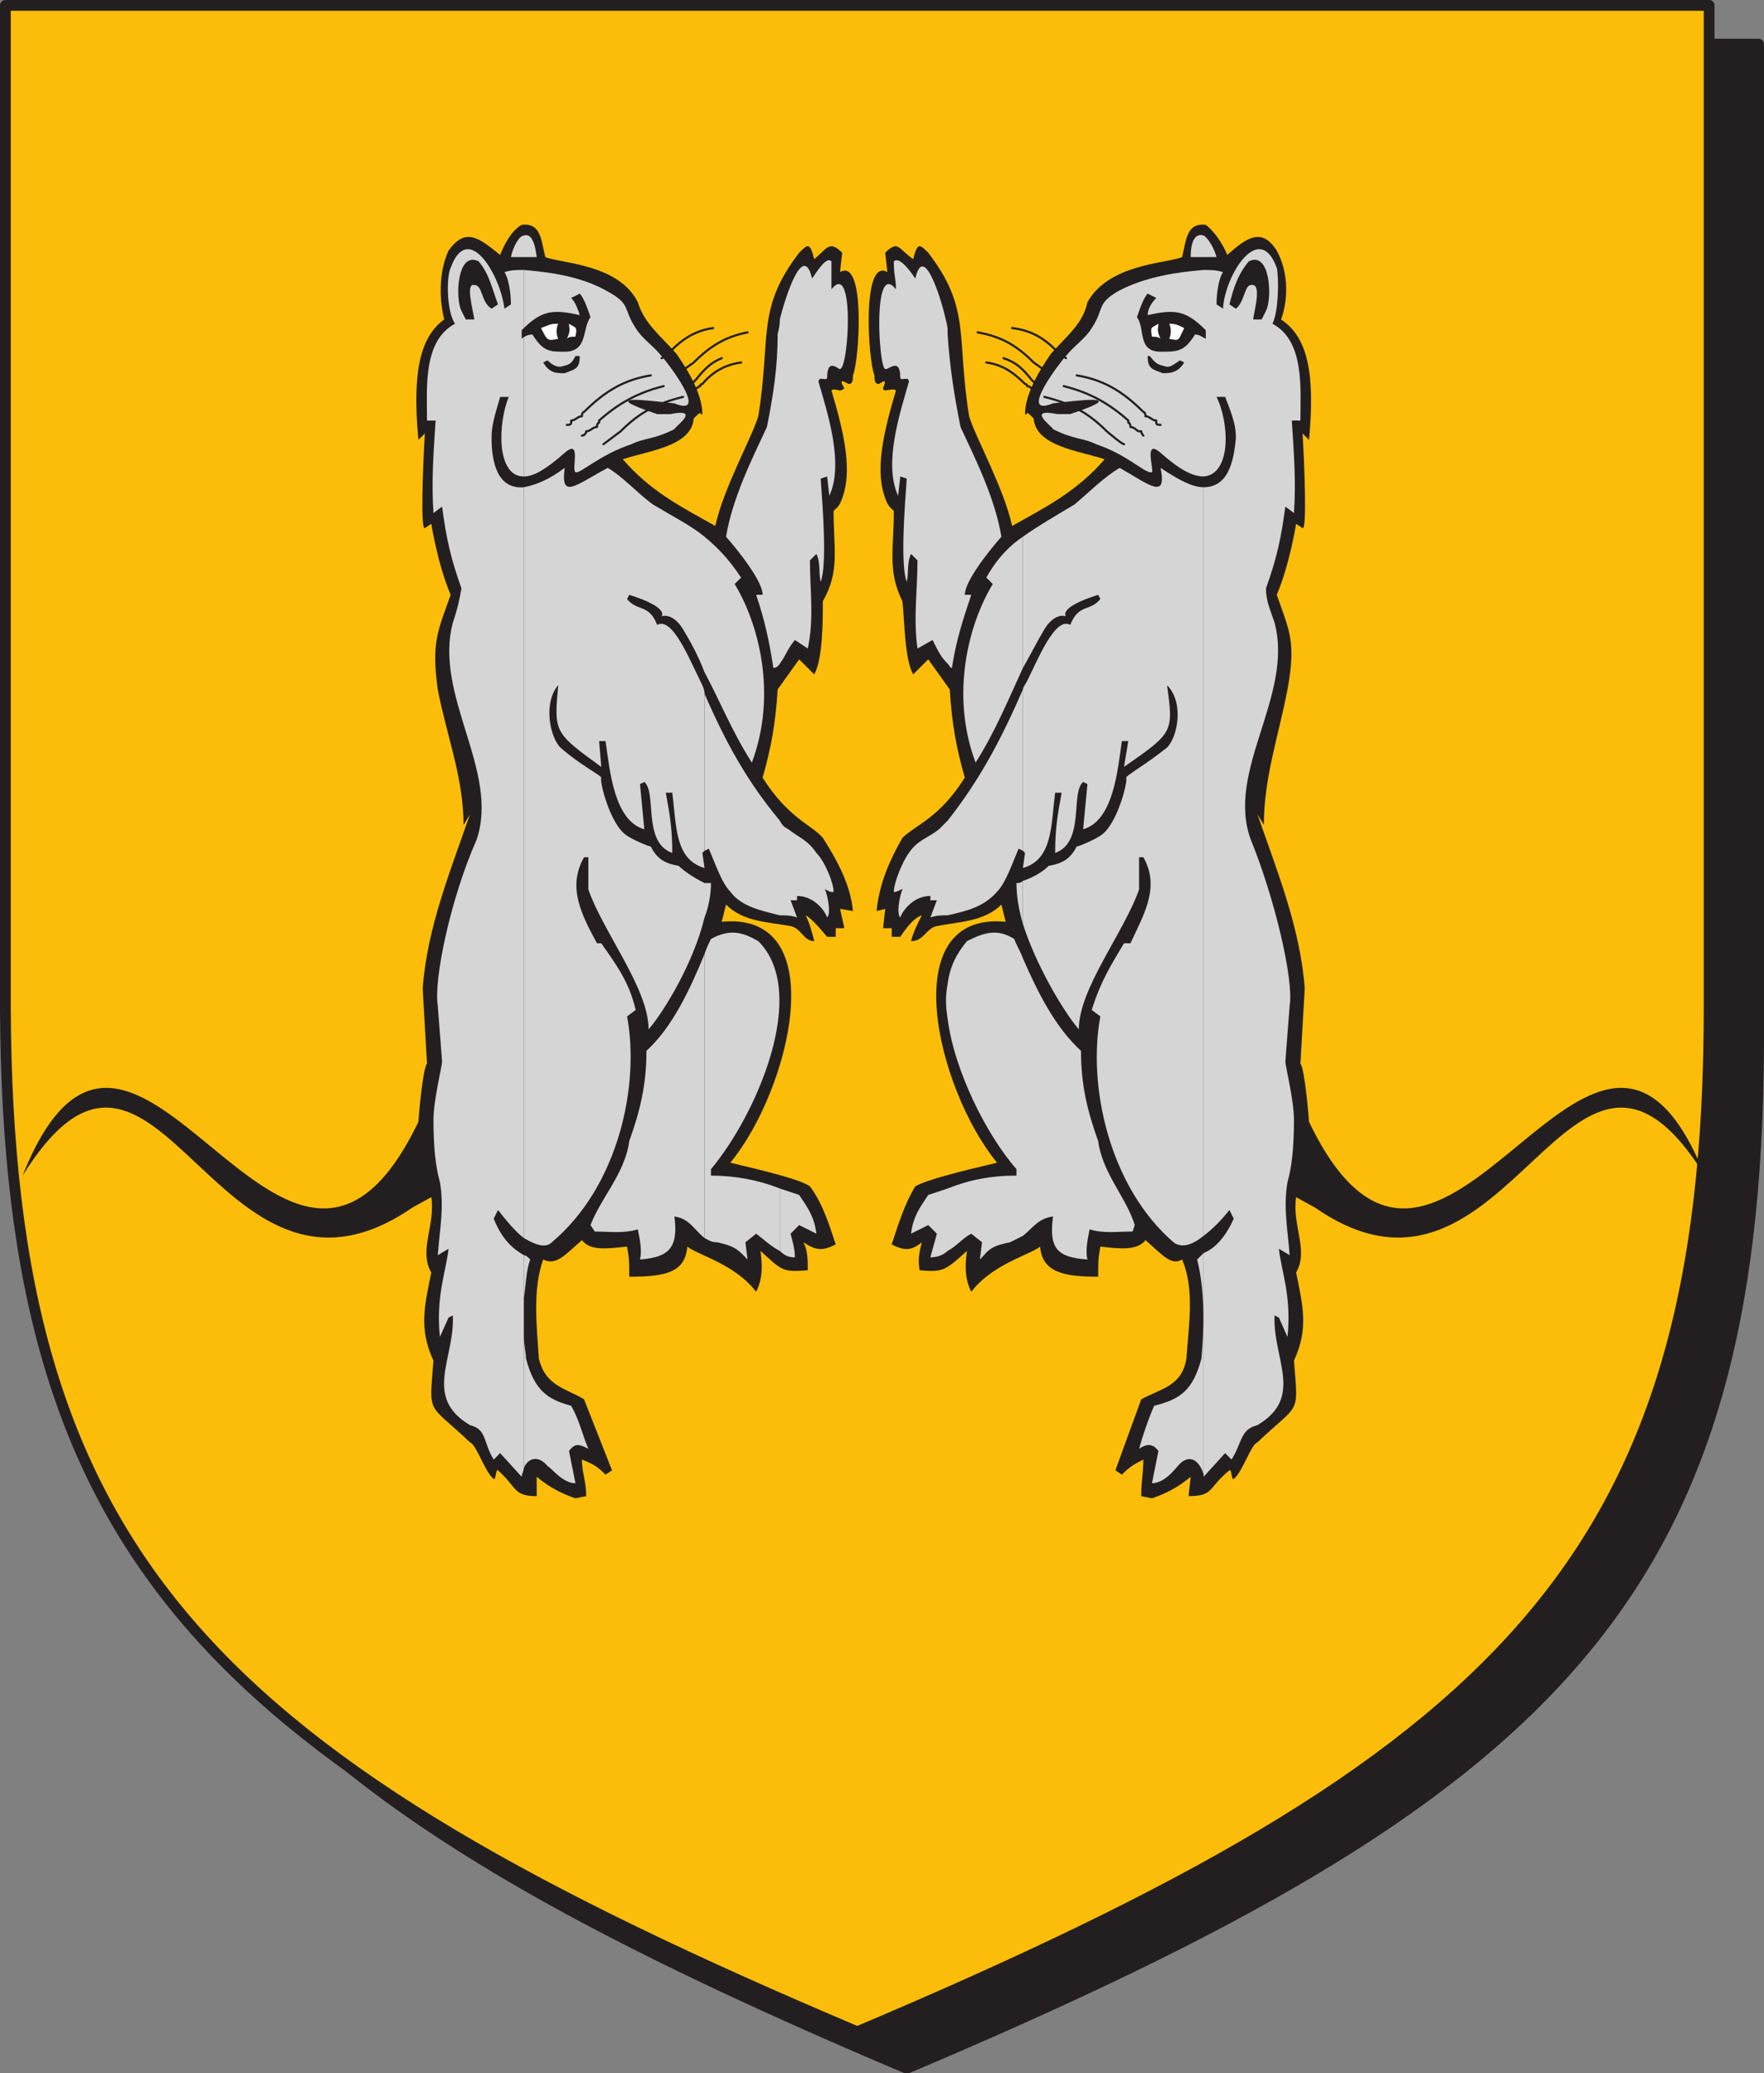
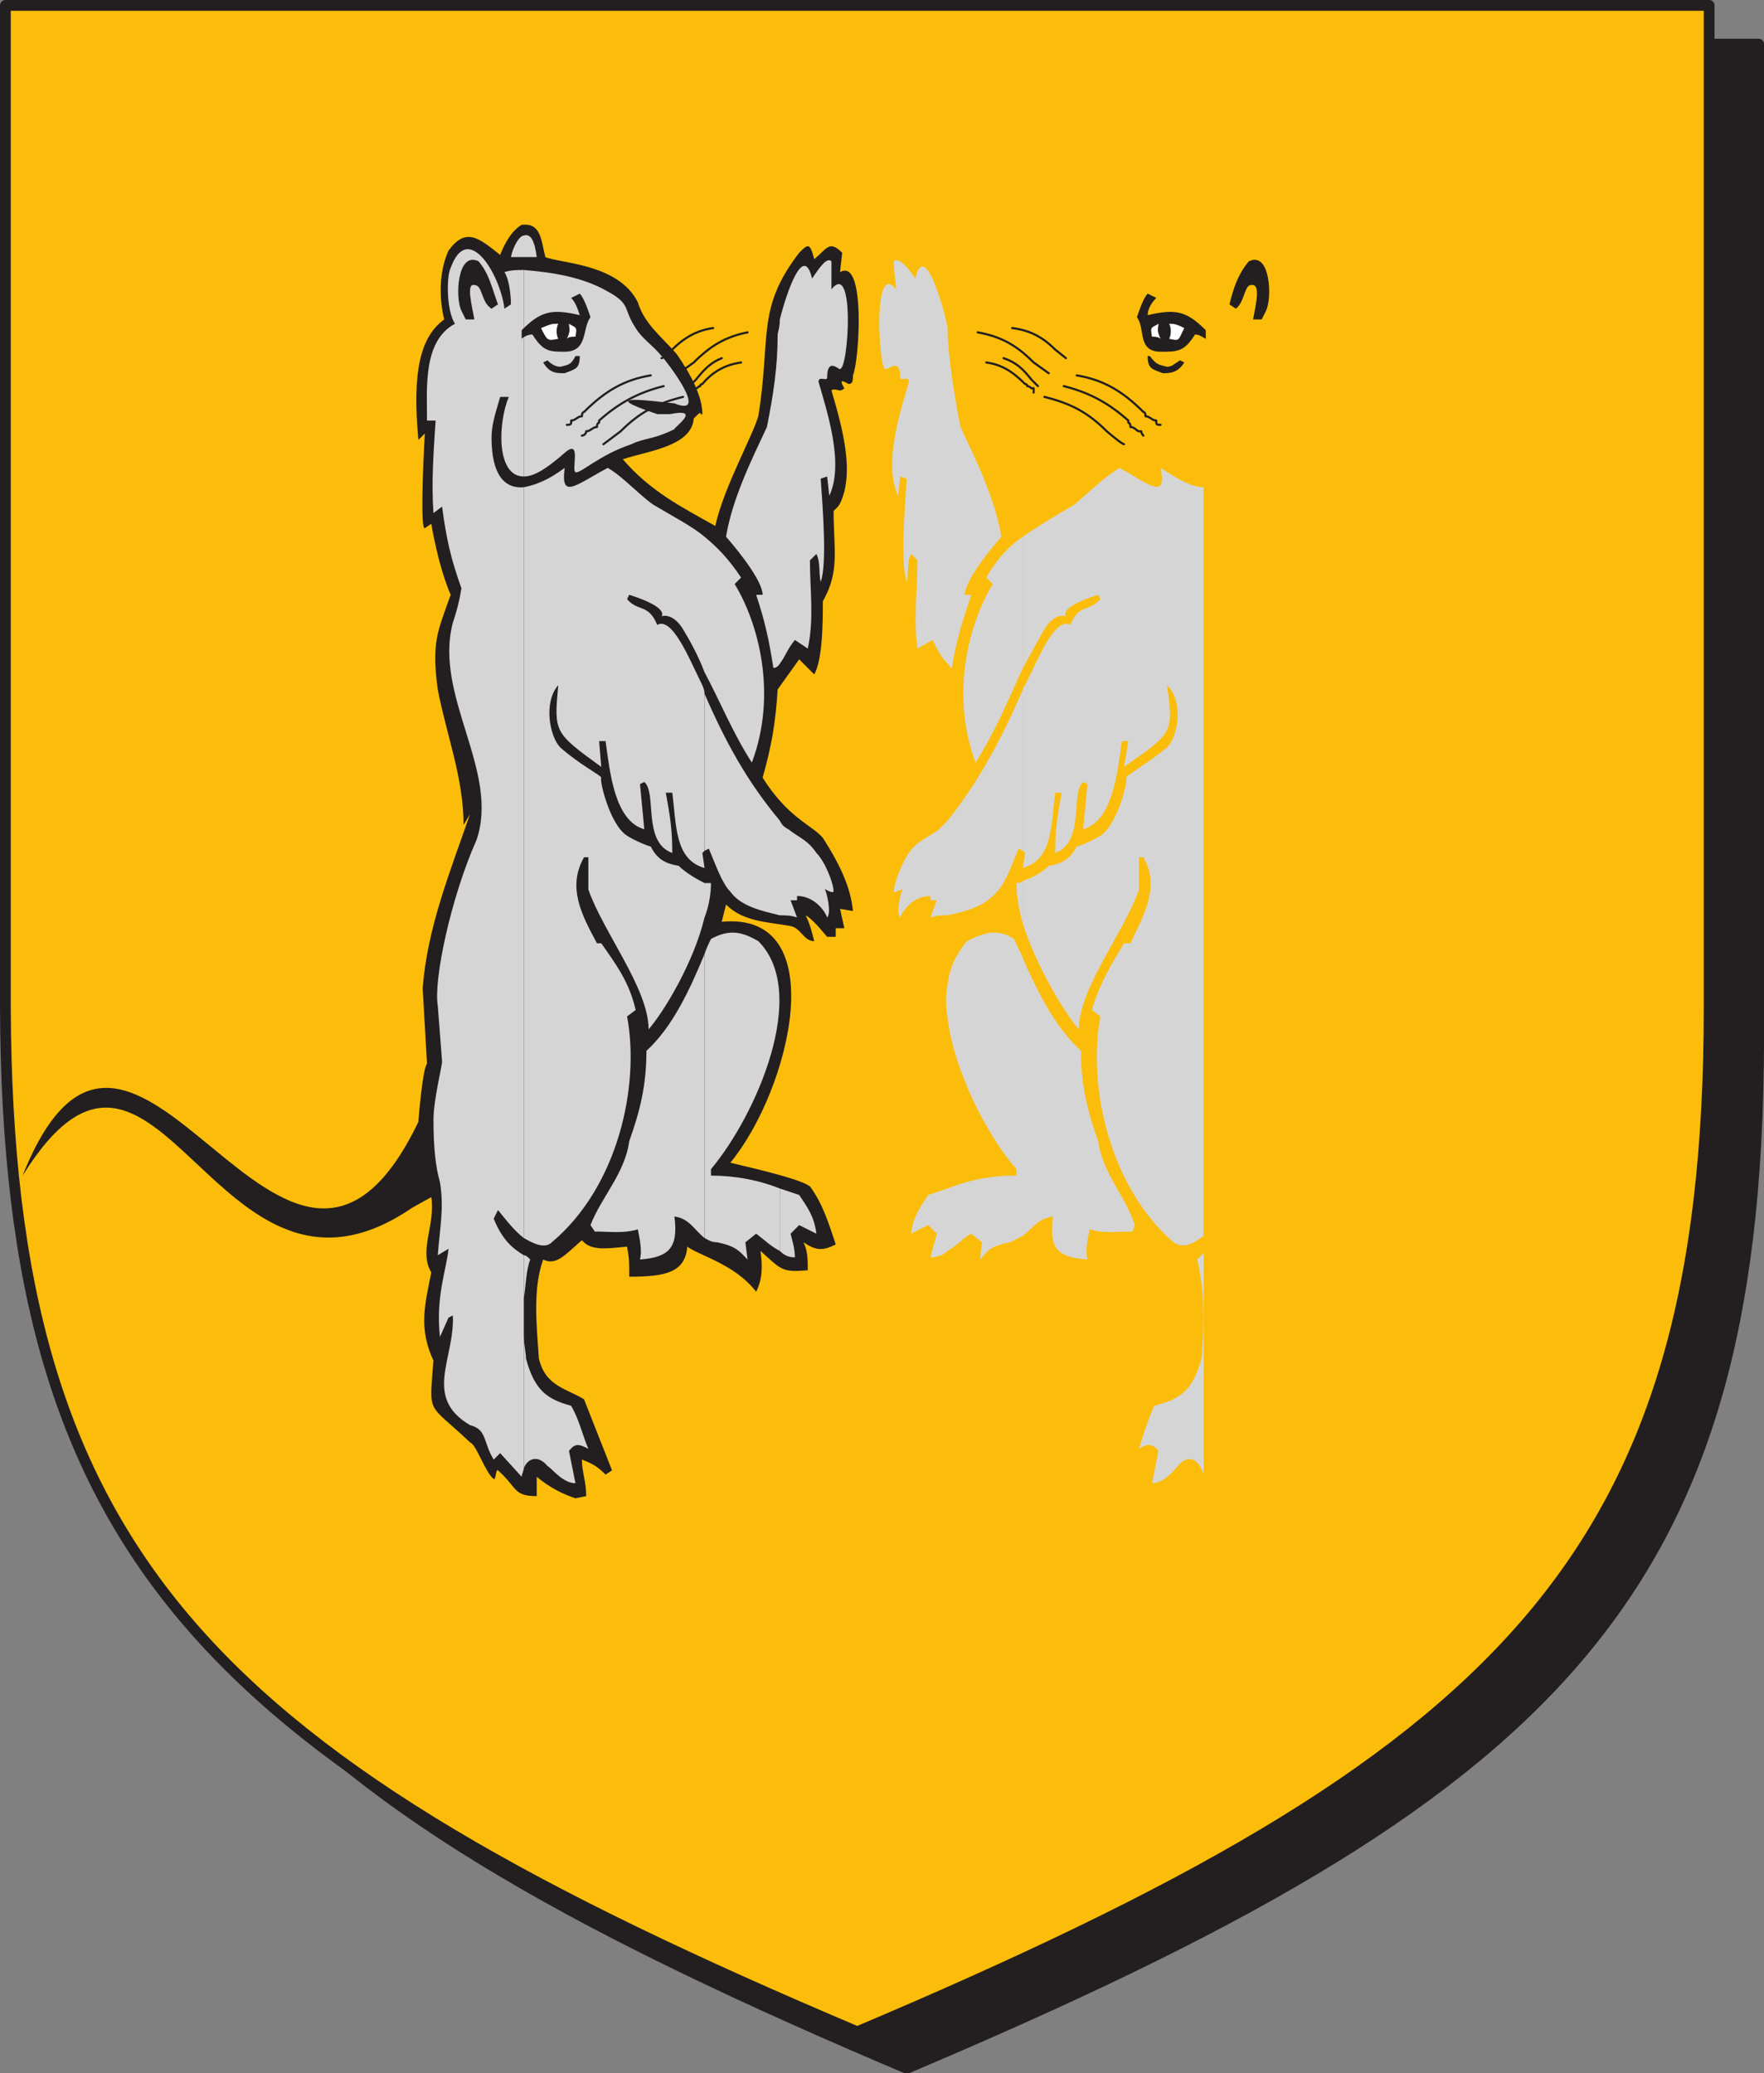
<svg xmlns="http://www.w3.org/2000/svg" width="615" height="722.852">
  <rect width="100%" height="100%" fill="#808080" stroke="none" />
  <path fill="#231f20" fill-rule="evenodd" d="M316.125 721.125c225-95.25 296.25-163.5 297-357V15.375h-594v348.75c0 193.5 72 261.75 297 357" />
  <path fill="none" stroke="#231f20" stroke-linecap="round" stroke-linejoin="round" stroke-miterlimit="10" stroke-width="3.75" d="M316.125 721.125c225-95.25 296.25-163.5 297-357V15.375h-594v348.75c0 193.5 72 261.75 297 357zm0 0" />
  <path fill="#fbbd09" fill-rule="evenodd" d="M298.875 708.375c225-95.25 297-164.25 297-357V1.875h-594v349.5c.75 192.75 72 261.75 297 357" />
  <path fill="none" stroke="#231f20" stroke-linecap="round" stroke-linejoin="round" stroke-miterlimit="10" stroke-width="3.75" d="M298.875 708.375c225-95.25 297-164.25 297-357V1.875h-594v349.5c.75 192.75 72 261.75 297 357zm0 0" />
-   <path fill="#231f20" fill-rule="evenodd" d="m401.625 522.375-3.75-.75c0-5.25.75-8.25.75-12.75-3 1.5-4.5 2.25-7.5 5.25l-2.25-1.5 9-24.75c6.75-3.75 14.25-4.5 15.75-14.25.75-11.25 3-24-1.5-34.5-3.75 2.25-6.75-1.5-12.75-6.75-3 3.75-9 3-15.75 2.25-.75 4.5-.75 4.5-.75 10.5-12 0-19.5-1.5-20.25-10.5-3.75 3-16.5 6-24 15.75-2.25-4.5-2.25-9-1.5-14.25-7.5 6.75-8.25 7.5-16.5 6.75-.75-3.75 0-6.75.75-9.75-3.75 3-6 3-10.5.75 2.25-6.75 4.5-14.25 8.25-20.25 3.75-2.25 15.75-5.25 28.5-8.25-21-25.5-36-87.75 3-84l-1.5-6c-6 6-15 6-22.5 7.5-3.75.75-4.5 5.25-9 5.25.75-3 2.25-6 3.75-9-2.25.75-4.5 3-7.5 7.5h-3v-3h-3l.75-6.75-3 .75c.75-7.5 3-15 9-25.5 4.5-4.5 12.75-6.75 21.75-21-3-10.5-4.5-18.75-5.25-30.75l-7.5-10.5-5.25 5.25c-3-5.25-3-18.75-3.75-25.5-5.25-10.5-3-18-3-31.5-1.5-1.5-2.25-1.5-3.75-6.75-2.25-9 0-20.25 4.5-35.25-.75-.75-3 0-3.75 0s-.75-.75-.75-.75c1.5-3.75 0-2.25-1.5-1.5-1.5 0-1.5-1.5-1.5-3-2.25-5.25-4.5-41.25 4.5-36l-.75-6.75c4.5-4.5 4.5-1.5 9.75 2.25 1.5-6 2.25-5.25 5.25-2.25 15 19.5 9.75 29.25 14.25 57 2.25 7.5 12 24.75 15 38.25 12-6.75 22.5-12 32.25-23.25-9-3-24-4.5-24.75-14.25-3.75-3.75-1.5-.75-3-1.5 0-6 3.75-13.5 9-21 5.25-6 11.25-10.5 12.75-18 7.5-13.5 27.75-13.5 33-15.75 1.5-6 1.5-12 8.25-11.25 3 2.25 6 6.75 7.5 10.5 6.75-6 12-9.75 17.25-1.5 4.5 8.25 3.75 18 1.5 24 9 6 12 18 9.75 42l-2.25-2.25c.75 12.75 1.5 33.75 0 33l-2.25-1.5s-2.25 14.25-6.75 24.75c4.5 12.75 6.75 16.5 3.75 33-3 15.75-8.25 30.75-8.25 47.25l-2.25-3.75c6.75 19.5 15 39.75 16.5 60.75l-1.5 26.25c1.5 1.5 3 19.5 3 20.25 46.5 96.75 99-78.75 138 18.75-47.25-75.75-67.5 58.5-135.75 11.25l-6.75-3.75c-1.5 9.75 4.5 18.75 0 26.25 2.25 11.25 4.5 19.5-.75 30.75 1.5 19.5 2.25 14.25-12.75 28.5-2.25.75-5.25 10.5-8.25 12.75-.75.75-.75-3.75-1.5-3-7.5 6-5.25 9-14.25 9l.75-6.75c-4.5 3.75-9 6-13.5 7.5" />
-   <path fill="#d6d5d5" fill-rule="evenodd" d="M419.625 436.875v78l7.5-8.25 2.25 2.25c3.75-6 3-10.5 9-12 16.5-9.75 5.25-23.25 6-38.25l1.5.75 3 6.75c1.5-14.25-2.25-23.25-3-30.75l3.75 2.25c-.75-9.75-2.25-16.5-.75-25.5 1.5-5.25 2.25-12 2.25-21.75 0-6.75-3-18.75-3-20.25l1.5-19.5c1.5-9-5.25-37.5-13.5-57.75-9-24 15-50.25 8.25-75.75-1.5-4.5-3-7.5-3-12 3.75-10.5 5.25-17.25 6.75-28.5l3 2.25c.75-10.5 0-21-.75-32.25h3c0-11.25 1.5-27.75-9.75-33.75 2.25-4.5 2.25-16.5 1.5-19.5-6-16.5-18 2.25-18.75 14.25l-2.25-1.5c0-3.75.75-9 2.25-11.25-2.25-.75-4.5-.75-6.75-.75v72c9.75-.75 9-18.75 4.5-27.75h3c3 7.5 3.75 10.5 3.75 14.25-.75 9-3 17.25-11.25 17.25v261c3-2.25 6-5.25 9-9l1.5 3c-3 6.75-6.75 10.5-10.5 12m0-354.75v7.5h4.5c-.75-3-3-6.75-4.5-7.5m0 7.5v-7.5c-2.25-.75-4.5.75-4.5 7.5h4.5m0 76.5v-72c-9 .75-20.25 2.25-30 7.5-7.5 4.5-4.5 6-9 12.75-2.25 3.75-6 6-9 9.75-1.5 1.5-17.25 21.75-4.5 16.5 6.75-.75 28.5-3.75 6 3.75h-4.5c-11.25-2.25-1.5 4.5-1.5 5.25 7.5 3.75 10.5 3 15 5.25 11.25 3.75 17.25 10.5 19.5 9.75.75-.75-3-12 3-6.75 6.75 6 11.25 8.25 15 8.25" />
  <path fill="#d6d5d5" fill-rule="evenodd" d="M419.625 430.875v-261c-3.75 0-8.25-2.25-15-6.75 2.25 11.25-3.75 6-14.25 0-5.25 3-11.25 9-15.75 12.75-7.5 4.5-12.75 7.5-18 11.25v45.75c3-5.25 5.25-9.75 7.5-13.5s5.25-5.25 7.5-4.5c0 0-3-3 11.25-7.5l.75 1.5c-3.75 4.5-7.5 1.5-10.5 9-5.25-3-11.25 12-15 19.5-.75 1.5-1.5 2.25-1.5 3v56.25l.75.75-.75 5.25c10.5-3 9.75-15 11.25-26.25h2.25c-1.5 8.25-2.25 12.75-2.25 21 10.5-3.75 5.25-21 9.75-24.75l1.5.75-1.5 15.75c10.5-3 12-20.25 13.5-30.75h2.25l-1.5 9c17.25-12 17.25-12 15-28.5 6 6 3.75 18 0 21.75-7.5 6-14.25 9.75-14.25 10.5.75.75-3 16.5-9 20.25-2.25 1.5-7.5 3.75-8.25 3.75-2.25 4.5-5.25 6-9.75 6.75-1.5 1.5-4.5 3.75-9 5.25v15c4.5 14.25 14.25 30.75 19.5 36.75 0-14.25 15.75-33.75 21-48.75v-11.25h1.5c6 10.5 0 20.25-4.5 30h-2.25c-4.5 7.5-8.25 13.5-11.25 23.25l3 2.25c-4.5 24 3 59.25 25.5 78.75 3 2.25 6.75.75 10.5-2.25m0 83.25v-77.25l-2.25 2.25c3 12 2.25 25.5 1.5 34.5-3 11.25-7.5 14.25-16.5 16.5-2.25 5.25-3.75 9.75-5.25 15 2.25-1.5 4.5-2.25 6.75.75l-2.25 11.25c4.5 0 8.25-5.25 9-6 3.75-4.5 7.5-2.25 9 3" />
  <path fill="#d6d5d5" fill-rule="evenodd" d="M356.625 334.125v96.75c3.75-3 5.25-6 10.5-6.75-1.5 11.25 1.5 14.25 12 15-.75-3 0-6.75.75-10.5 5.25 1.5 9 .75 15 .75l.75-2.25c-3-9.75-11.25-18-12.75-29.25-3.75-10.5-6-19.5-6-31.5-9-8.25-15-20.25-20.25-32.25m0-101.25v-45.75c-4.5 3-9 7.5-12.75 14.25l2.25 2.25c-8.25 13.5-15 38.25-6 62.25 6.75-10.5 12-23.25 16.5-33m0 63.75v-56.25c-7.5 17.25-15 31.5-26.25 45.75v33c6.75-1.5 12.75-3 17.25-8.25 3-3 5.25-9.75 7.5-15l1.5.75m0 25.5v-15c-.75.75-1.5.75-2.25.75 0 4.5.75 9 2.25 14.25m0 108.75v-96.75c-.75-2.25-2.25-4.5-3-6.75-6-3.75-10.5-2.25-16.5.75-3.75 4.5-6 9-6.75 15v12c2.25 18 13.5 40.5 24 52.5v2.25c-9 0-16.5 1.5-24 4.5v21.75c3-1.5 5.25-4.5 8.25-6l3.75 3-.75 6c3-3 3-4.5 10.5-6l4.5-2.25m-26.25-316.5v117c.75.75.75 1.5 1.5 1.5 1.5-9.75 3.75-16.5 6.75-25.5h-2.25c0-4.5 7.5-14.25 12.75-20.25-2.25-13.5-9-27-14.25-38.25-2.25-11.25-3.75-21-4.5-32.25v-2.25m0 117v-117c-1.5-8.25-8.25-30.75-11.25-17.25-3-4.5-6-7.5-7.5-6 0 5.25.75 6 .75 9.75-8.25-10.5-6 27.75-3.75 27.75.75.75 5.25-4.5 5.25 3 0 1.5 3-.75 3 1.5-3 10.5-9 28.5-3.75 39.75l.75-6.75 2.25.75c-.75 10.5-2.25 30 0 36 .75-3 0-6.75 1.5-9.75l2.25 2.25c0 10.5-1.5 20.25 0 30.75l5.25-3c2.25 4.5 3 6 5.25 8.25m0 87.75v-33l-3 3c-3.75 3-7.5 3.75-10.5 8.25-2.25 3-5.25 10.5-5.25 13.5 0 .75 3.75-1.5 3-.75-.75 1.5-2.25 8.25-.75 9.75.75-2.25 4.5-7.5 10.5-7.5v1.5h2.25l-2.25 6c2.25-.75 3.75-.75 6-.75m0 36v-12c-.75 3.75-.75 7.5 0 12m0 81v-21.75l-6.75 2.25c-3 4.5-5.25 7.5-6 13.5l6-3 3 3c-.75 3-1.5 5.25-2.25 8.25 2.25 0 4.5-.75 6-2.25" />
  <path fill="#231f20" fill-rule="evenodd" d="M405.375 130.125c-3.75-1.5-5.25-1.5-5.25-6h.75c2.25 3 3 3 6 3.75 1.5 0 2.25-.75 4.5-2.25l1.5.75c-2.25 3.75-5.25 3.75-7.5 3.75m-.75-7.5c-8.25 0-5.25-8.25-8.25-12 .75-2.25 2.25-6.75 3.75-8.25l3 1.5c-1.5 1.5-3 3.75-3 6 9.75-2.25 13.5-1.5 20.25 5.25v3c-1.5-.75-2.25-1.5-3.75-1.5-3.75 6-6 6-12 6" />
  <path fill="#fff" fill-rule="evenodd" d="M407.625 118.125c.75-1.5.75-3.75 0-5.25 1.5 0 2.25 0 5.25 1.5-2.25 4.5-1.5 4.5-5.25 3.75m-6-.75c-.75-3.75 0-3 2.25-4.5 0 1.5-.75 2.25.75 5.25-.75-.75-2.25-.75-3-.75" />
  <path fill="#231f20" fill-rule="evenodd" d="M436.875 111.375c.75-4.5 3-12.75-.75-12-2.25 0-2.25 6-5.25 8.25l-2.25-1.5c1.5-6 3-10.5 6.75-15 7.5-3.75 8.25 12.75 6 17.25l-1.5 3h-3" />
  <path fill="none" stroke="#231f20" stroke-linecap="round" stroke-linejoin="round" stroke-miterlimit="10" stroke-width=".75" d="M340.875 115.875c8.25 1.5 13.5 4.5 19.5 10.5l5.25 3.75m5.25 4.5c9 2.25 15.75 6 22.5 12v.75s.75 0 .75 1.5c1.5 0 2.25 1.5 3 1.5h.75c0 .75.75 1.5.75 1.5m-54.75-25.5c5.25.75 9 3 13.5 7.5 0 0 .75 0 .75.75.75 0 1.5.75 1.5.75h.75v1.5m3.75 1.5c9 2.25 15 5.25 21.75 12 0 0 5.25 4.5 6 4.5m-39-40.5c6 .75 10.5 3 15 7.5l3.75 3m-21.75 0c4.5 1.5 6.75 3.75 9.75 7.5l2.25 2.25m13.5-3.75c9 1.5 15.75 5.25 23.25 12.75 0 0 .75 0 .75 1.5 1.5 0 2.25 1.5 3.75 1.5v.75c0 .75.75.75 1.5.75" />
  <path fill="#231f20" fill-rule="evenodd" d="m200.625 522.375 3.75-.75c0-5.25-1.5-8.25-1.5-12.75 3.75 1.5 5.25 2.25 8.25 5.25l2.25-1.5-9.75-24.75c-6-3.75-13.5-4.5-15.75-14.25-.75-11.25-2.25-24 1.5-34.5 4.5 2.25 7.5-1.5 13.5-6.75 3 3.75 8.25 3 15.75 2.25.75 4.5.75 4.5.75 10.5 12.75 0 19.5-1.5 20.25-10.5 3.75 3 16.5 6 24 15.75 2.25-4.5 2.25-9 1.5-14.25 7.5 6.75 7.5 7.5 16.5 6.75 0-3.75 0-6.75-1.5-9.75 4.5 3 6.75 3 11.25.75-2.25-6.75-4.5-14.25-9-20.25-3-2.25-15-5.25-27.75-8.25 21-25.5 36-87.75-3-84l1.5-6c6 6 14.25 6 22.5 7.5 3.75.75 4.5 5.25 8.25 5.25-.75-3-1.5-6-3-9 1.5.75 3.75 3 7.5 7.5h3v-3h3l-1.5-6.75 4.5.75c-.75-7.5-3.75-15-10.5-25.5-3.75-4.5-12-6.75-21-21 3-10.5 4.5-18.75 5.25-30.75l7.5-10.5 5.25 5.25c3-5.25 3-18.75 3-25.5 6-10.5 3.75-18 3.75-31.5 1.5-1.5 2.25-1.5 3.75-6.75 2.25-9 0-20.25-4.5-35.25.75-.75 2.25 0 3 0s1.5-.75 1.5-.75c-2.25-3.75 0-2.25 1.5-1.5 1.5 0 1.5-1.5 1.5-3 2.25-5.25 4.5-41.25-4.5-36l.75-6.75c-4.5-4.5-5.25-1.5-9.75 2.25-1.5-6-2.25-5.25-5.25-2.25-15 19.5-9.75 29.25-14.25 57-2.25 7.5-12 24.75-15 38.25-12-6.75-22.5-12-32.25-23.25 9-3 24-4.5 24.75-14.25 3.75-3.75 1.5-.75 3-1.5 0-6-3.75-13.5-9-21-5.25-6-11.25-10.5-13.5-18-6.75-13.5-27-13.5-32.25-15.75-1.5-6-1.5-12-8.25-11.25-3.75 2.25-6 6.75-7.5 10.5-7.5-6-12-9.75-18-1.5-3.75 8.25-3 18-1.5 24-8.25 6-11.25 18-9 42l2.25-2.25c-.75 12.75-1.5 33.75 0 33l2.25-1.5s2.25 14.25 6.75 24.75c-4.5 12.75-6.75 16.5-4.5 33 3 15.75 9 30.75 9 47.25l2.25-3.75c-6.75 19.5-15 39.75-16.5 60.75l1.5 26.25c-1.5 1.5-3 19.5-3 20.25-46.5 96.75-99-78.75-138 18.75 47.25-75.75 66.75 58.5 135.75 11.25l6.75-3.75c1.5 9.75-4.5 18.75 0 26.25-2.25 11.25-4.5 19.5.75 30.75-1.5 19.5-2.25 14.25 12.75 28.5 2.25.75 5.25 10.5 8.25 12.75.75.75.75-3.75 1.5-3 6.75 6 5.25 9 13.5 9v-6.75c4.5 3.75 9 6 13.5 7.5" />
  <path fill="#d6d5d5" fill-rule="evenodd" d="M271.875 414.375v21.75c1.5 1.5 3 2.25 5.25 2.25 0-3-.75-5.25-1.5-8.25l3-3 6 3c-.75-6-3-9-6-13.5l-6.75-2.25m0-128.25v33c2.25 0 3.75 0 6 .75l-2.25-6h2.25v-1.5c6 0 9.75 5.25 10.5 7.5 1.5-1.5 0-8.25-.75-9.75-.75-.75 2.25 1.5 3 .75 0-3-3-10.5-6-13.5-3-4.5-6-5.25-9.75-8.25-1.5-.75-2.25-1.5-3-3m0-174.75v120c2.25-3 2.25-4.5 5.25-8.25l4.5 3c2.25-10.5.75-20.25.75-30.75l2.25-2.25c1.5 3 .75 6.75 1.5 9.75 2.25-6 .75-25.5 0-36l2.25-.75.75 6.75c5.25-11.25-.75-29.25-3.75-39.75 0-2.25 3 0 3-1.5 0-7.5 4.5-2.25 4.5-3 3 0 5.25-38.25-3-27.75v-9.75c-1.5-1.5-3.75 1.5-6.75 6-3-12.75-9 5.25-11.25 14.25m0 120v-120c0 3-.75 4.5-.75 5.25 0 11.25-1.5 21-3.75 32.25-5.25 11.25-12 24.75-14.25 38.25 5.25 6 12.75 15.75 12.75 20.25h-2.25c3 9 4.5 15.75 6 25.5 1.5 0 2.25-1.5 2.25-1.5m0 87.75v-33c-11.25-13.5-18.75-27-26.25-44.25v54.75l1.5-.75c2.25 5.25 4.5 12 7.5 15 3.75 5.25 11.25 6.75 17.25 8.25" />
  <path fill="#d6d5d5" fill-rule="evenodd" d="M271.875 436.125v-21.75c-7.5-3-15.75-4.5-24-4.5v-2.25c15.75-18.75 34.5-61.5 16.5-79.5-5.25-3-9.75-4.5-16.5-.75-.75 1.5-1.5 3-2.25 5.25v99c1.5.75 2.25 1.5 4.5 1.5 6.75 1.5 7.5 3 10.5 6l-.75-6 3.75-3c3 2.25 5.25 4.5 8.25 6m-26.25-128.25v12c1.5-3.75 2.25-8.25 2.25-12h-2.25m0-120.75v47.25c5.25 9.75 9.75 21 16.5 31.5 9-24 2.25-48.75-6-62.25l2.25-2.25c-4.5-6.75-8.25-10.5-12.75-14.25m0 47.25v-47.25c-4.5-3.75-10.5-6.75-18-11.25-5.25-3.75-10.5-9.75-15.75-12.75-11.25 6-16.5 11.25-15 0-6 4.5-10.5 6-14.25 6.75v261.75c3.75 2.25 7.5 3.75 9.75 1.5 23.25-19.5 30.75-54.75 26.25-78.75l3-2.25c-2.25-9.75-6.75-15.75-12-23.25h-1.5c-5.25-9.75-10.5-19.5-4.5-30h1.5v11.25c5.25 15 21 34.5 21 48.75 5.25-6 15.75-23.25 19.5-39v-12c-4.5-2.25-7.5-4.5-9-6-4.5-.75-7.5-2.25-9.75-6.75-.75 0-6-2.25-8.25-3.75-6-3.75-9.75-19.5-9-20.25 0-.75-7.5-4.5-14.25-10.5-3.75-3.75-6-15.75-.75-21.75-1.5 16.5-1.5 16.5 15 28.5l-.75-9h2.25c1.5 10.5 3 27.75 13.5 30.75l-1.5-15.75 1.5-.75c4.5 3.75-.75 21 9.75 24.75 0-8.25-.75-12.75-2.25-21h2.25c1.5 11.25.75 23.25 11.25 26.25l-.75-5.25.75-.75v-54.75c0-1.5-.75-3-1.5-4.5-3.75-7.5-9.75-22.5-15-19.5-3-7.5-6.75-4.5-10.5-9l.75-1.5c14.25 4.5 11.25 7.5 11.25 7.5 2.25-.75 5.25.75 7.5 4.5s5.25 9 7.5 15" />
  <path fill="#d6d5d5" fill-rule="evenodd" d="M245.625 431.625v-99c-5.25 12.75-11.25 25.5-20.25 33.75 0 12-2.25 21-6 31.5-1.5 11.25-9.75 19.5-13.5 29.25l1.5 2.25c5.25 0 9.75.75 15-.75.75 3.75 1.5 7.5.75 10.5 9.75-.75 13.5-3.75 12-15 5.25.75 6.75 4.5 10.5 7.5m-63 33.75v46.5c1.5-3.75 5.25-4.5 8.25-.75 1.5.75 5.25 6 9.75 6l-2.25-11.25c2.25-3 3.75-2.25 6.75-.75-2.25-5.25-3-9.75-6-15-8.25-2.25-12.75-5.25-15.75-16.5 0-2.25-.75-4.5-.75-8.25m0-27.75v15c.75-4.5.75-9.75 2.25-13.5-.75-.75-1.5-1.5-2.25-1.5m0-343.5v72c3.75 0 8.25-3 14.25-8.25s2.25 6 3.75 6.75 8.25-6 19.5-9.75c4.5-2.25 7.5-1.5 15-5.25 0-.75 9.75-7.5-1.5-5.25h-4.5c-22.5-7.5-1.5-4.5 6-3.75 12.75 5.25-3-15-4.5-16.5-3-3.75-6.75-6-9-9.75-4.5-6.75-1.5-8.25-9.75-12.75-9-5.25-20.25-6.75-29.25-7.5m0-12v7.5h4.5c-.75-6-2.25-8.25-4.5-7.5m0 7.5v-7.5c-1.5 0-3.75 3.75-4.5 7.5h4.5" />
  <path fill="#d6d5d5" fill-rule="evenodd" d="M182.625 166.125v-72c-2.25 0-4.5 0-6.75.75 1.5 2.25 2.25 7.5 2.25 11.25l-2.25 1.5c-1.5-12-12.75-30.75-18.75-14.25-1.5 3-1.5 15 1.5 19.5-11.25 6-9.75 22.5-9.75 33.75h3c-.75 11.25-1.5 21.75-.75 32.25l3-2.25c1.5 11.25 3 18 6.75 28.5-.75 4.5-1.5 7.5-3 12-6.75 25.5 16.5 51.75 8.25 75.75-9 20.25-15 48.75-13.5 57.75l1.5 19.5c0 1.5-3 13.5-3 20.25 0 9.75.75 16.5 2.25 21.75 1.5 9 0 15.75-.75 25.5l3.75-2.25c-.75 7.5-4.5 16.5-3 30.75l3-6.75 1.5-.75c.75 15-10.5 28.5 6 38.25 6 1.5 4.5 6 8.25 12l2.25-2.25 7.5 8.25c0-.75.75-2.25.75-3v-74.25c-3.75-2.25-7.5-5.25-10.5-12.75l1.5-3c3 3.75 6 7.5 9 9.75v-261.75c-9 .75-11.25-8.25-11.25-17.25 0-3.75.75-6.75 3-14.25h3c-3.75 9-4.5 27.75 5.25 27.75" />
  <path fill="#231f20" fill-rule="evenodd" d="M196.875 130.125c3.75-1.5 5.25-1.5 5.25-6h-1.5c-1.5 3-2.25 3-5.25 3.75-1.5 0-3-.75-4.5-2.25l-1.5.75c2.25 3.75 4.5 3.75 7.5 3.75m0-7.5c8.25 0 6-8.25 9-12-.75-2.25-2.25-6.75-3.75-8.25l-3 1.5c1.5 1.5 2.25 3.75 3 6-9.75-2.25-13.5-1.5-20.25 5.25v3c.75-.75 2.25-1.5 3.75-1.5 3.75 6 6 6 11.25 6" />
  <path fill="#fff" fill-rule="evenodd" d="M194.625 118.125c-.75-1.5-.75-3.75 0-5.25-2.25 0-2.25 0-6 1.5 2.25 4.5 2.25 4.5 6 3.75m6-.75c.75-3.75 0-3-2.25-4.5 0 1.5.75 2.25-.75 5.25.75-.75 1.5-.75 3-.75" />
  <path fill="#231f20" fill-rule="evenodd" d="M165.375 111.375c-.75-4.5-3-12.75 0-12 3 0 2.25 6 6 8.25l2.25-1.5c-2.25-6-3-10.5-6.75-15-7.5-3.75-8.25 12.75-6 17.25l1.5 3h3" />
  <path fill="none" stroke="#231f20" stroke-linecap="round" stroke-linejoin="round" stroke-miterlimit="10" stroke-width=".75" d="M260.625 115.875c-7.5 1.5-12.75 4.5-18.75 10.5l-5.25 3.75m-5.25 4.5c-9 2.25-15.75 6-22.5 12v.75s-.75 0-.75 1.5c-1.5 0-2.25 1.5-3.75 1.5 0 .75-.75 1.5-1.5 1.5m55.5-25.5c-5.25.75-9.75 3-13.5 7.5 0 0-.75 0-.75.75-.75 0-.75.75-1.5.75h-.75v1.5m-3.75 1.5c-9 2.25-15 5.25-21.75 12l-6 4.5m38.25-40.5c-5.25.75-9.75 3-14.25 7.5 0 0-3 3-3.75 3m21 0c-3.75 1.5-6 3.75-9 7.5l-2.25 2.25m-13.5-3.75c-9 1.5-15.75 5.25-23.25 12.75 0 0-.75 0-.75 1.5-1.5 0-2.25 1.5-3.75 1.5v.75c0 .75-.75.75-1.5.75" />
</svg>